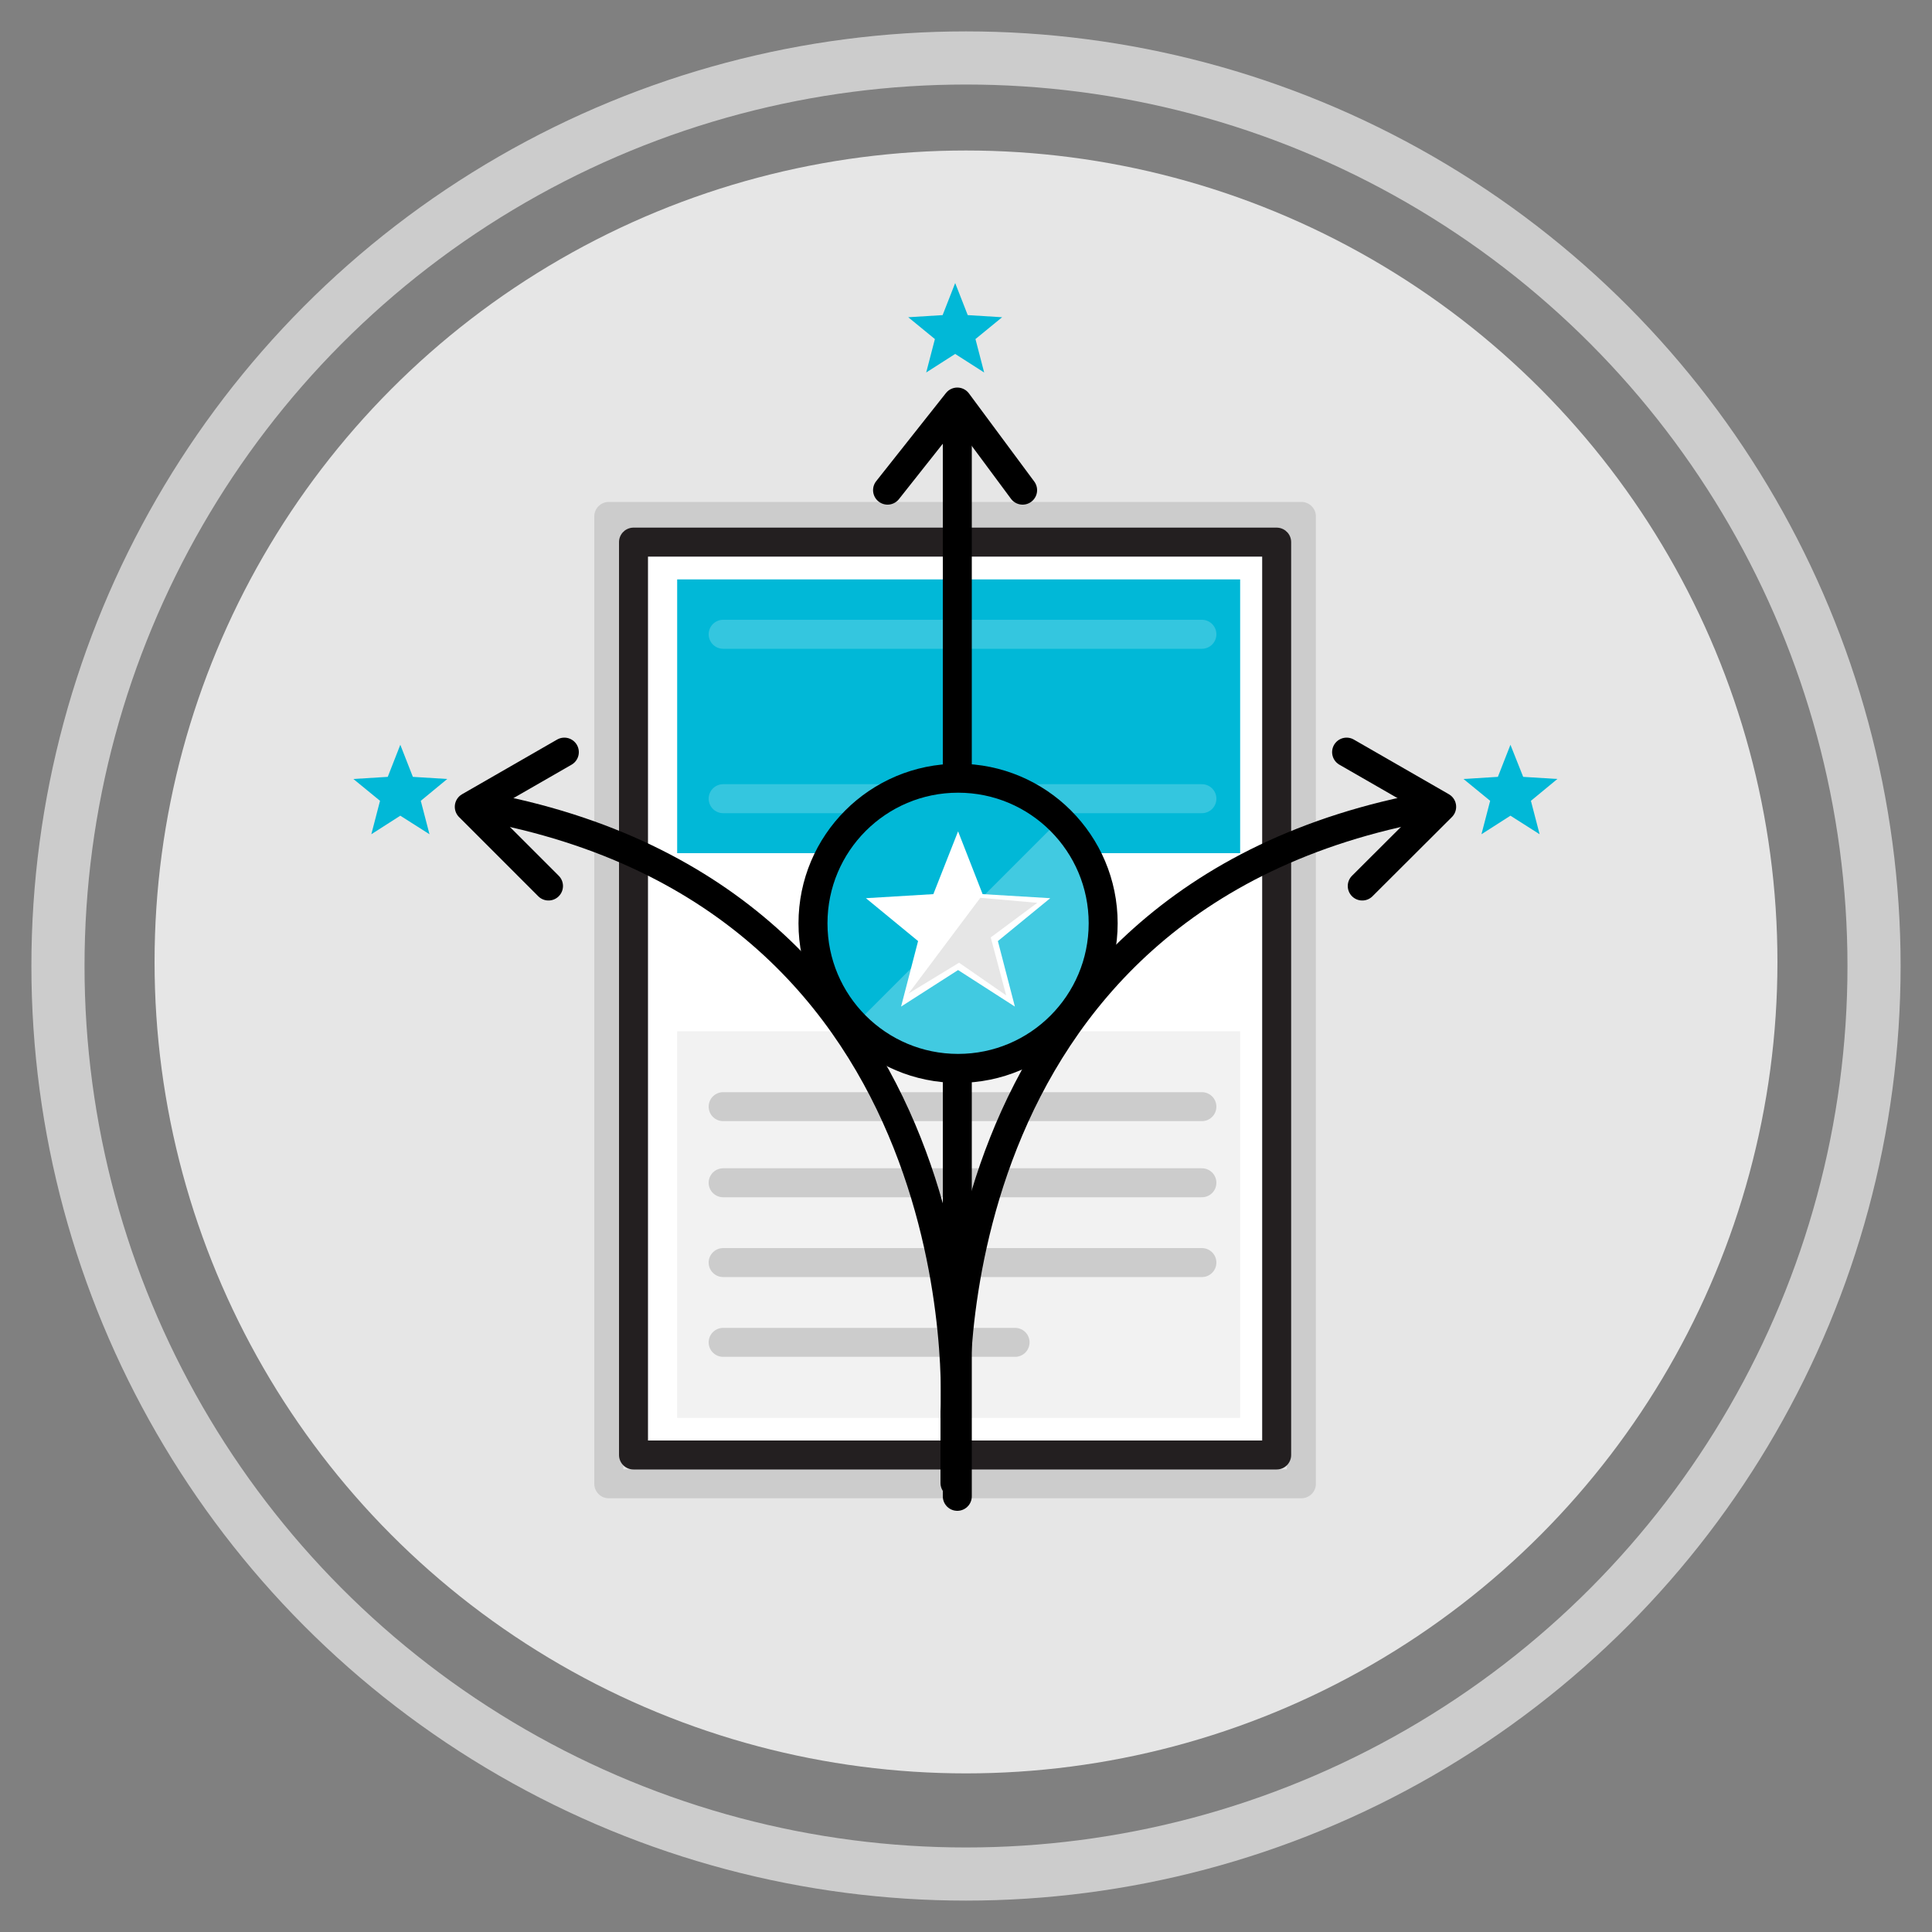
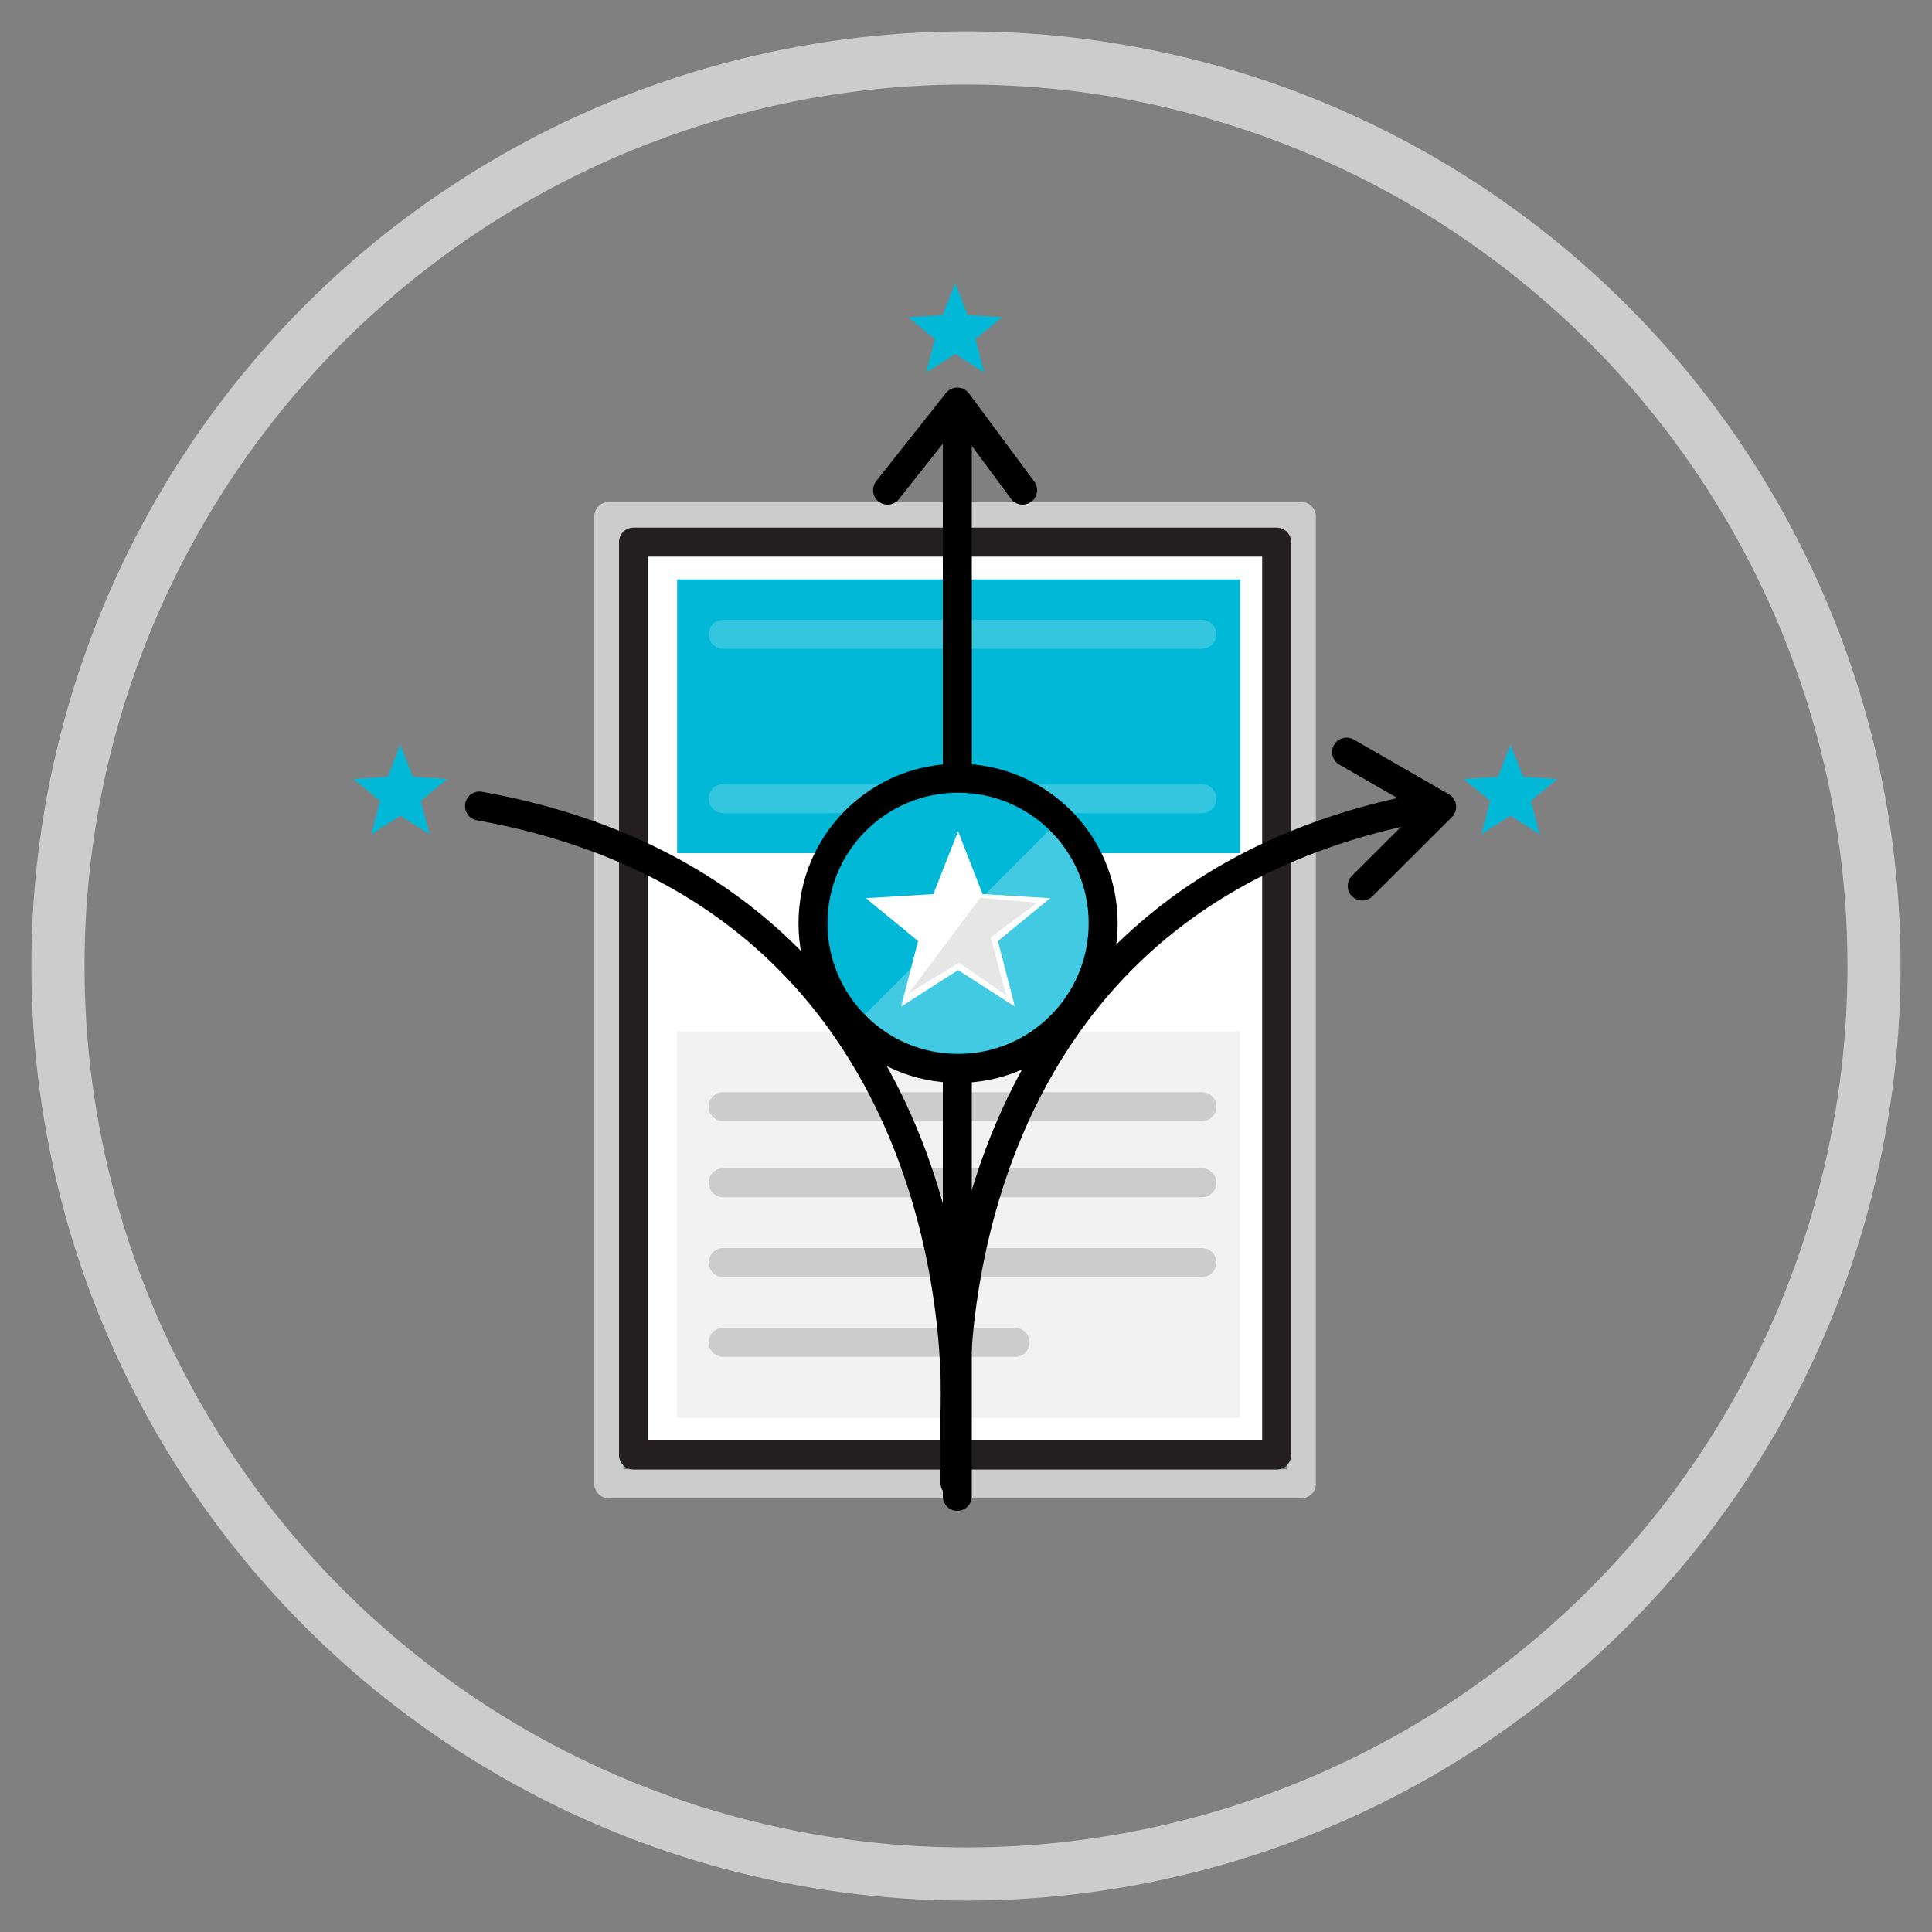
<svg xmlns="http://www.w3.org/2000/svg" id="Artwork" viewBox="0 0 100 100">
  <rect x="0" y="0" width="100" height="100" fill="#808080" stroke="none" />
  <defs>
    <style>.cls-1,.cls-2,.cls-3,.cls-4,.cls-5,.cls-6,.cls-7{stroke-width:1.5px;}.cls-1,.cls-2,.cls-4,.cls-5,.cls-7,.cls-8{fill:none;}.cls-1,.cls-2,.cls-5,.cls-6,.cls-7{stroke-linecap:round;}.cls-1,.cls-6,.cls-7{stroke:#000;}.cls-1,.cls-8{stroke-miterlimit:10;}.cls-2,.cls-3,.cls-4,.cls-5,.cls-6,.cls-7{stroke-linejoin:round;}.cls-2,.cls-4,.cls-8{stroke:#ccc;}.cls-9{fill:#f2f2f2;}.cls-10,.cls-6{fill:#01b8d7;}.cls-11{fill:#e6e6e6;}.cls-12,.cls-3,.cls-13{fill:#fff;}.cls-3{stroke:#231f20;}.cls-5{opacity:.2;stroke:#fff;}.cls-13{opacity:.25;}.cls-8{stroke-width:2.75px;}</style>
  </defs>
  <circle class="cls-8" cx="50" cy="50" r="47" />
-   <circle class="cls-11" cx="50" cy="49.79" r="42" />
  <rect class="cls-4" x="31.51" y="26.73" width="35.85" height="50.07" />
  <rect class="cls-3" x="32.79" y="28.06" width="33.29" height="47.25" />
  <polygon class="cls-10" points="49.44 14.65 50.09 16.31 51.87 16.42 50.49 17.55 50.94 19.28 49.44 18.32 47.94 19.28 48.39 17.55 47.01 16.42 48.79 16.31 49.44 14.65" />
  <rect class="cls-9" x="35.05" y="53.38" width="29.14" height="20.01" />
  <rect class="cls-10" x="35.05" y="29.99" width="29.14" height="14.17" />
  <line class="cls-2" x1="37.43" y1="61.22" x2="62.21" y2="61.22" />
  <line class="cls-2" x1="37.43" y1="65.35" x2="62.21" y2="65.35" />
  <line class="cls-2" x1="37.43" y1="69.48" x2="52.54" y2="69.48" />
  <line class="cls-2" x1="37.43" y1="57.28" x2="62.21" y2="57.28" />
  <line class="cls-5" x1="37.43" y1="32.83" x2="62.21" y2="32.83" />
  <line class="cls-5" x1="37.43" y1="41.34" x2="62.21" y2="41.34" />
  <g>
    <g>
      <ellipse class="cls-10" cx="49.55" cy="47.79" rx="7.58" ry="7.62" />
      <path class="cls-13" d="M54.64,42.64c2.84,2.84,2.84,7.45,0,10.29-2.84,2.84-7.45,2.84-10.29,0l10.29-10.29Z" />
      <circle class="cls-1" cx="49.59" cy="47.79" r="7.51" />
    </g>
    <polygon class="cls-12" points="49.59 43.03 50.86 46.28 54.36 46.49 51.65 48.71 52.53 52.1 49.59 50.21 46.64 52.1 47.52 48.71 44.82 46.49 48.31 46.28 49.59 43.03" />
    <polygon class="cls-11" points="50.74 46.47 47.03 51.42 49.64 49.83 52.08 51.52 51.28 48.52 53.69 46.73 50.74 46.47" />
  </g>
  <line class="cls-6" x1="49.55" y1="39.82" x2="49.55" y2="21.4" />
  <line class="cls-6" x1="49.55" y1="77.45" x2="49.55" y2="55.63" />
  <polyline class="cls-7" points="45.94 25.37 49.55 20.81 52.93 25.37" />
  <g>
    <polygon class="cls-10" points="20.72 38.55 21.37 40.21 23.15 40.32 21.78 41.45 22.23 43.18 20.72 42.22 19.22 43.18 19.67 41.45 18.29 40.32 20.07 40.21 20.72 38.55" />
-     <polyline class="cls-7" points="28.39 45.86 24.29 41.76 29.21 38.93" />
    <path class="cls-7" d="M49.43,76.76v-3.72s1.6-26.6-24.61-31.32" />
  </g>
  <g>
    <polygon class="cls-10" points="78.18 38.55 77.53 40.21 75.75 40.32 77.13 41.45 76.68 43.18 78.18 42.22 79.69 43.18 79.24 41.45 80.61 40.32 78.84 40.21 78.18 38.55" />
    <polyline class="cls-7" points="70.51 45.86 74.62 41.76 69.7 38.93" />
    <path class="cls-7" d="M49.47,76.76v-3.72s-1.6-26.6,24.61-31.32" />
  </g>
</svg>